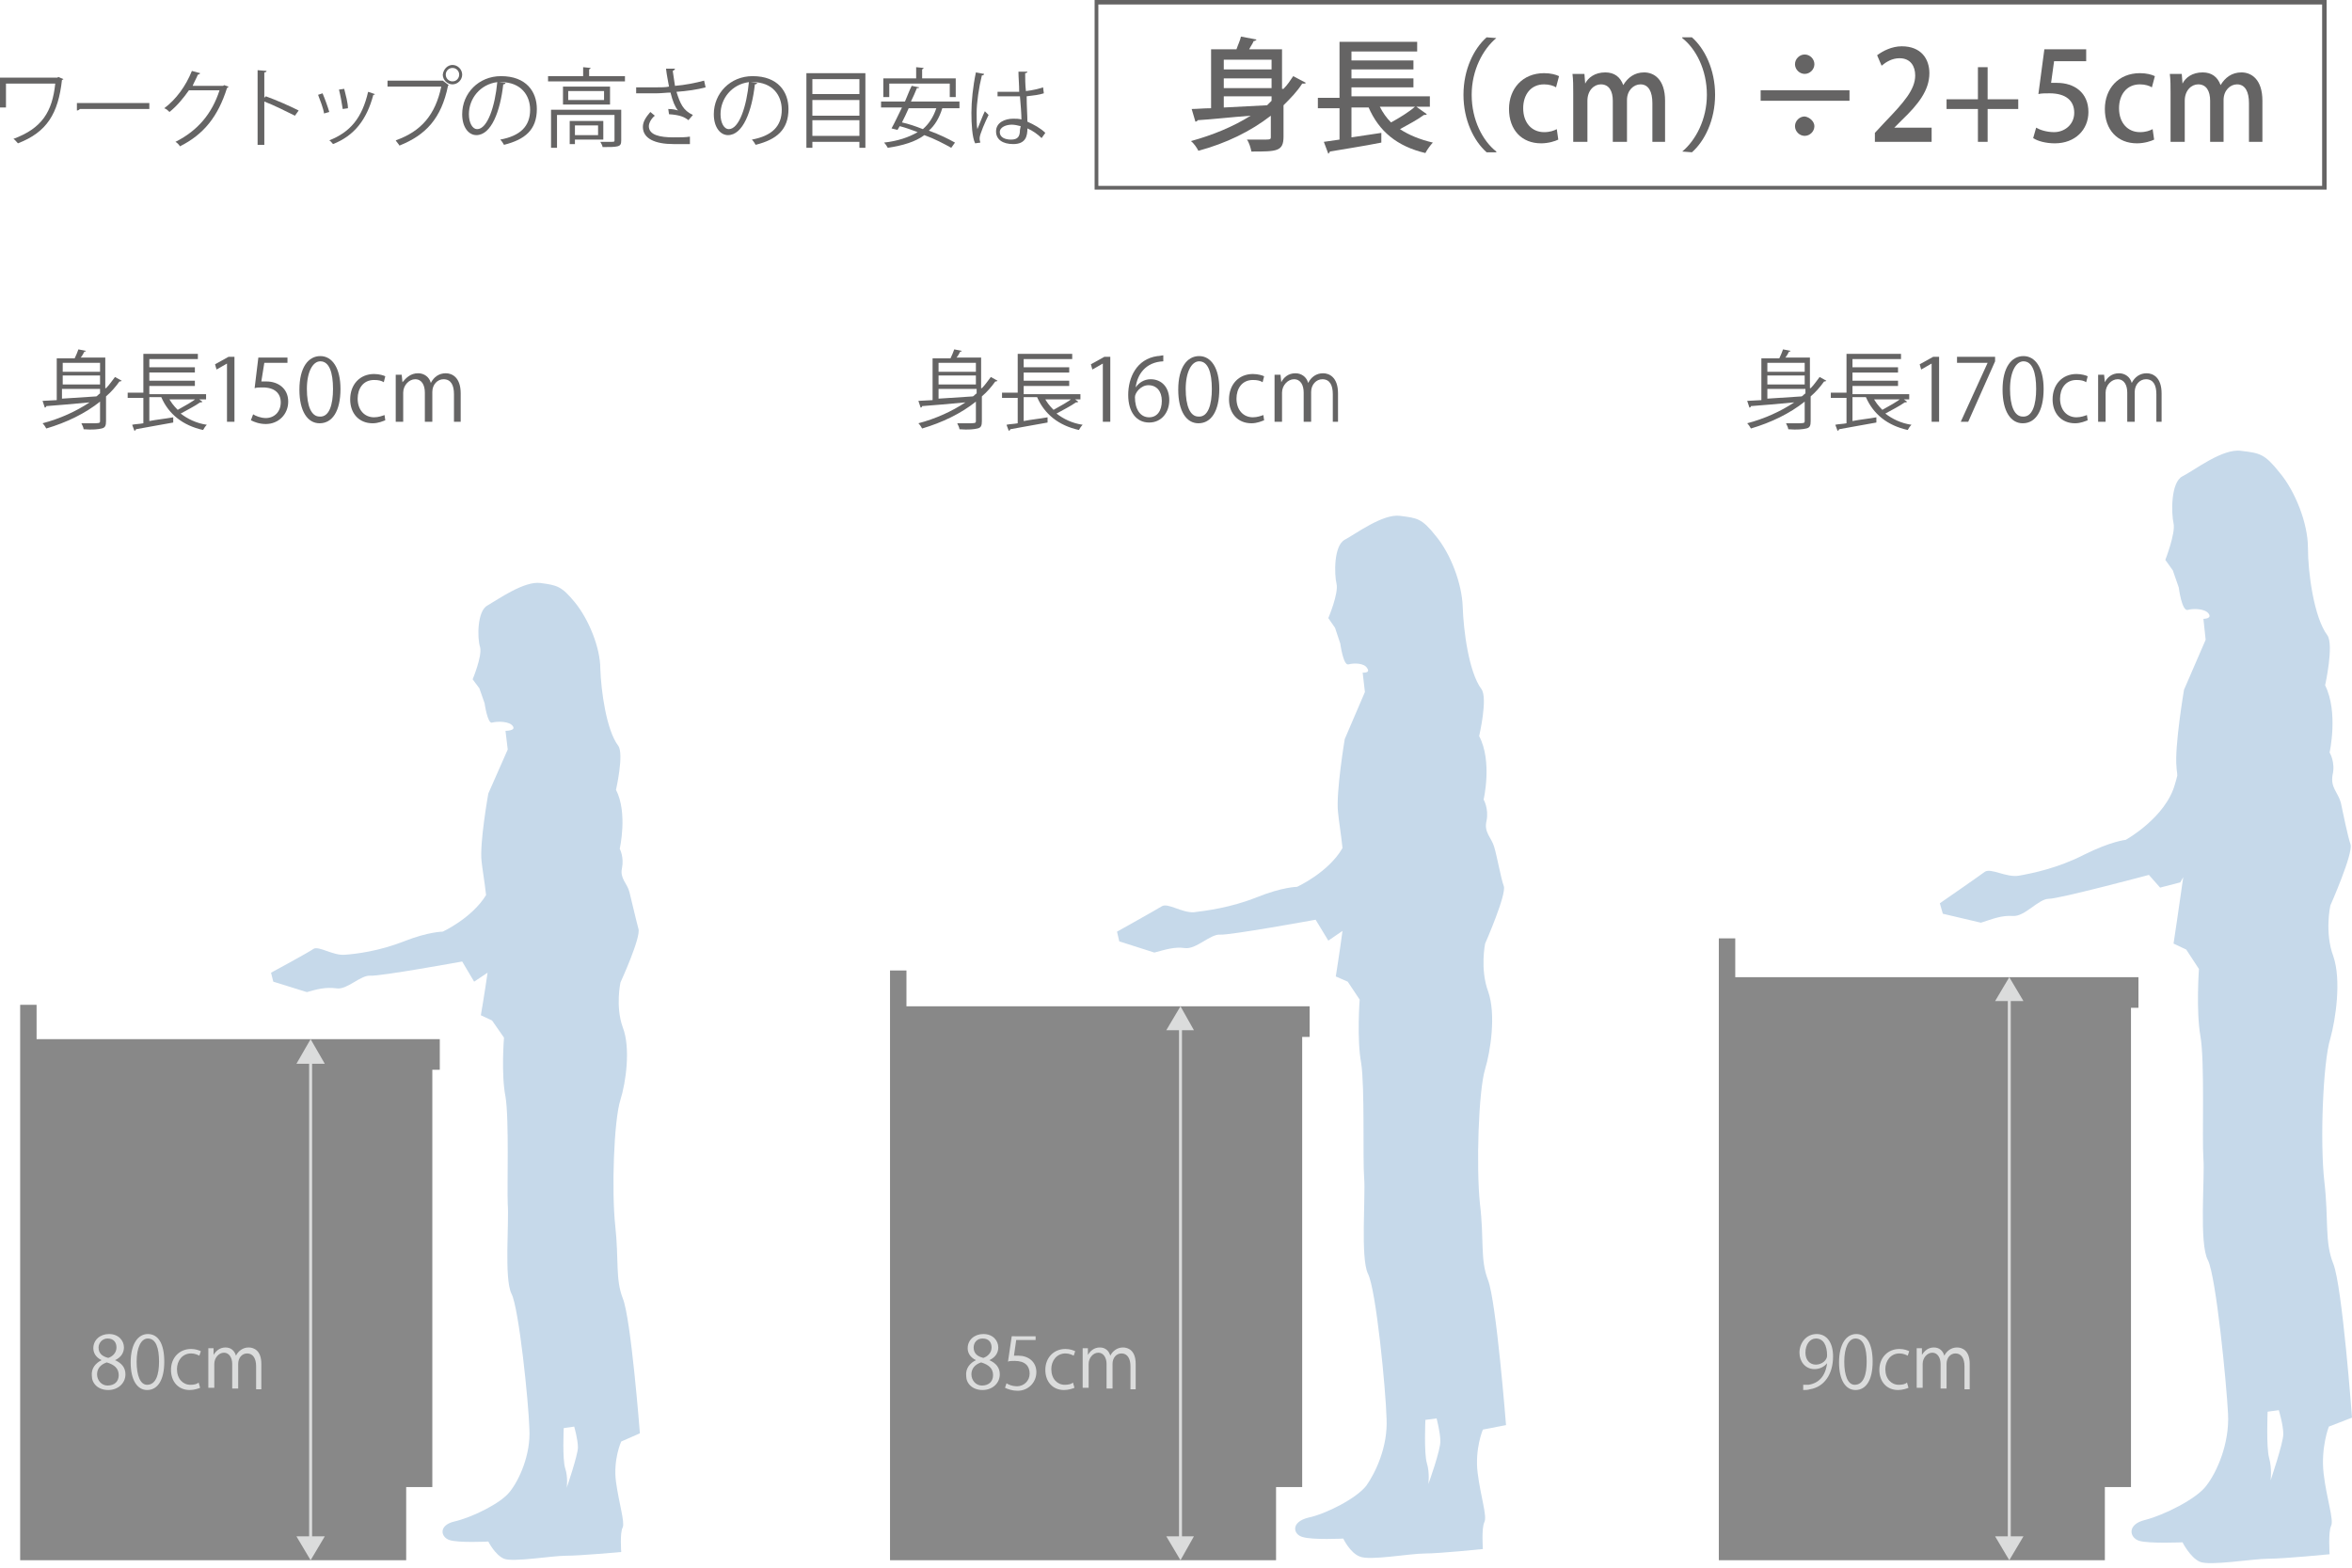
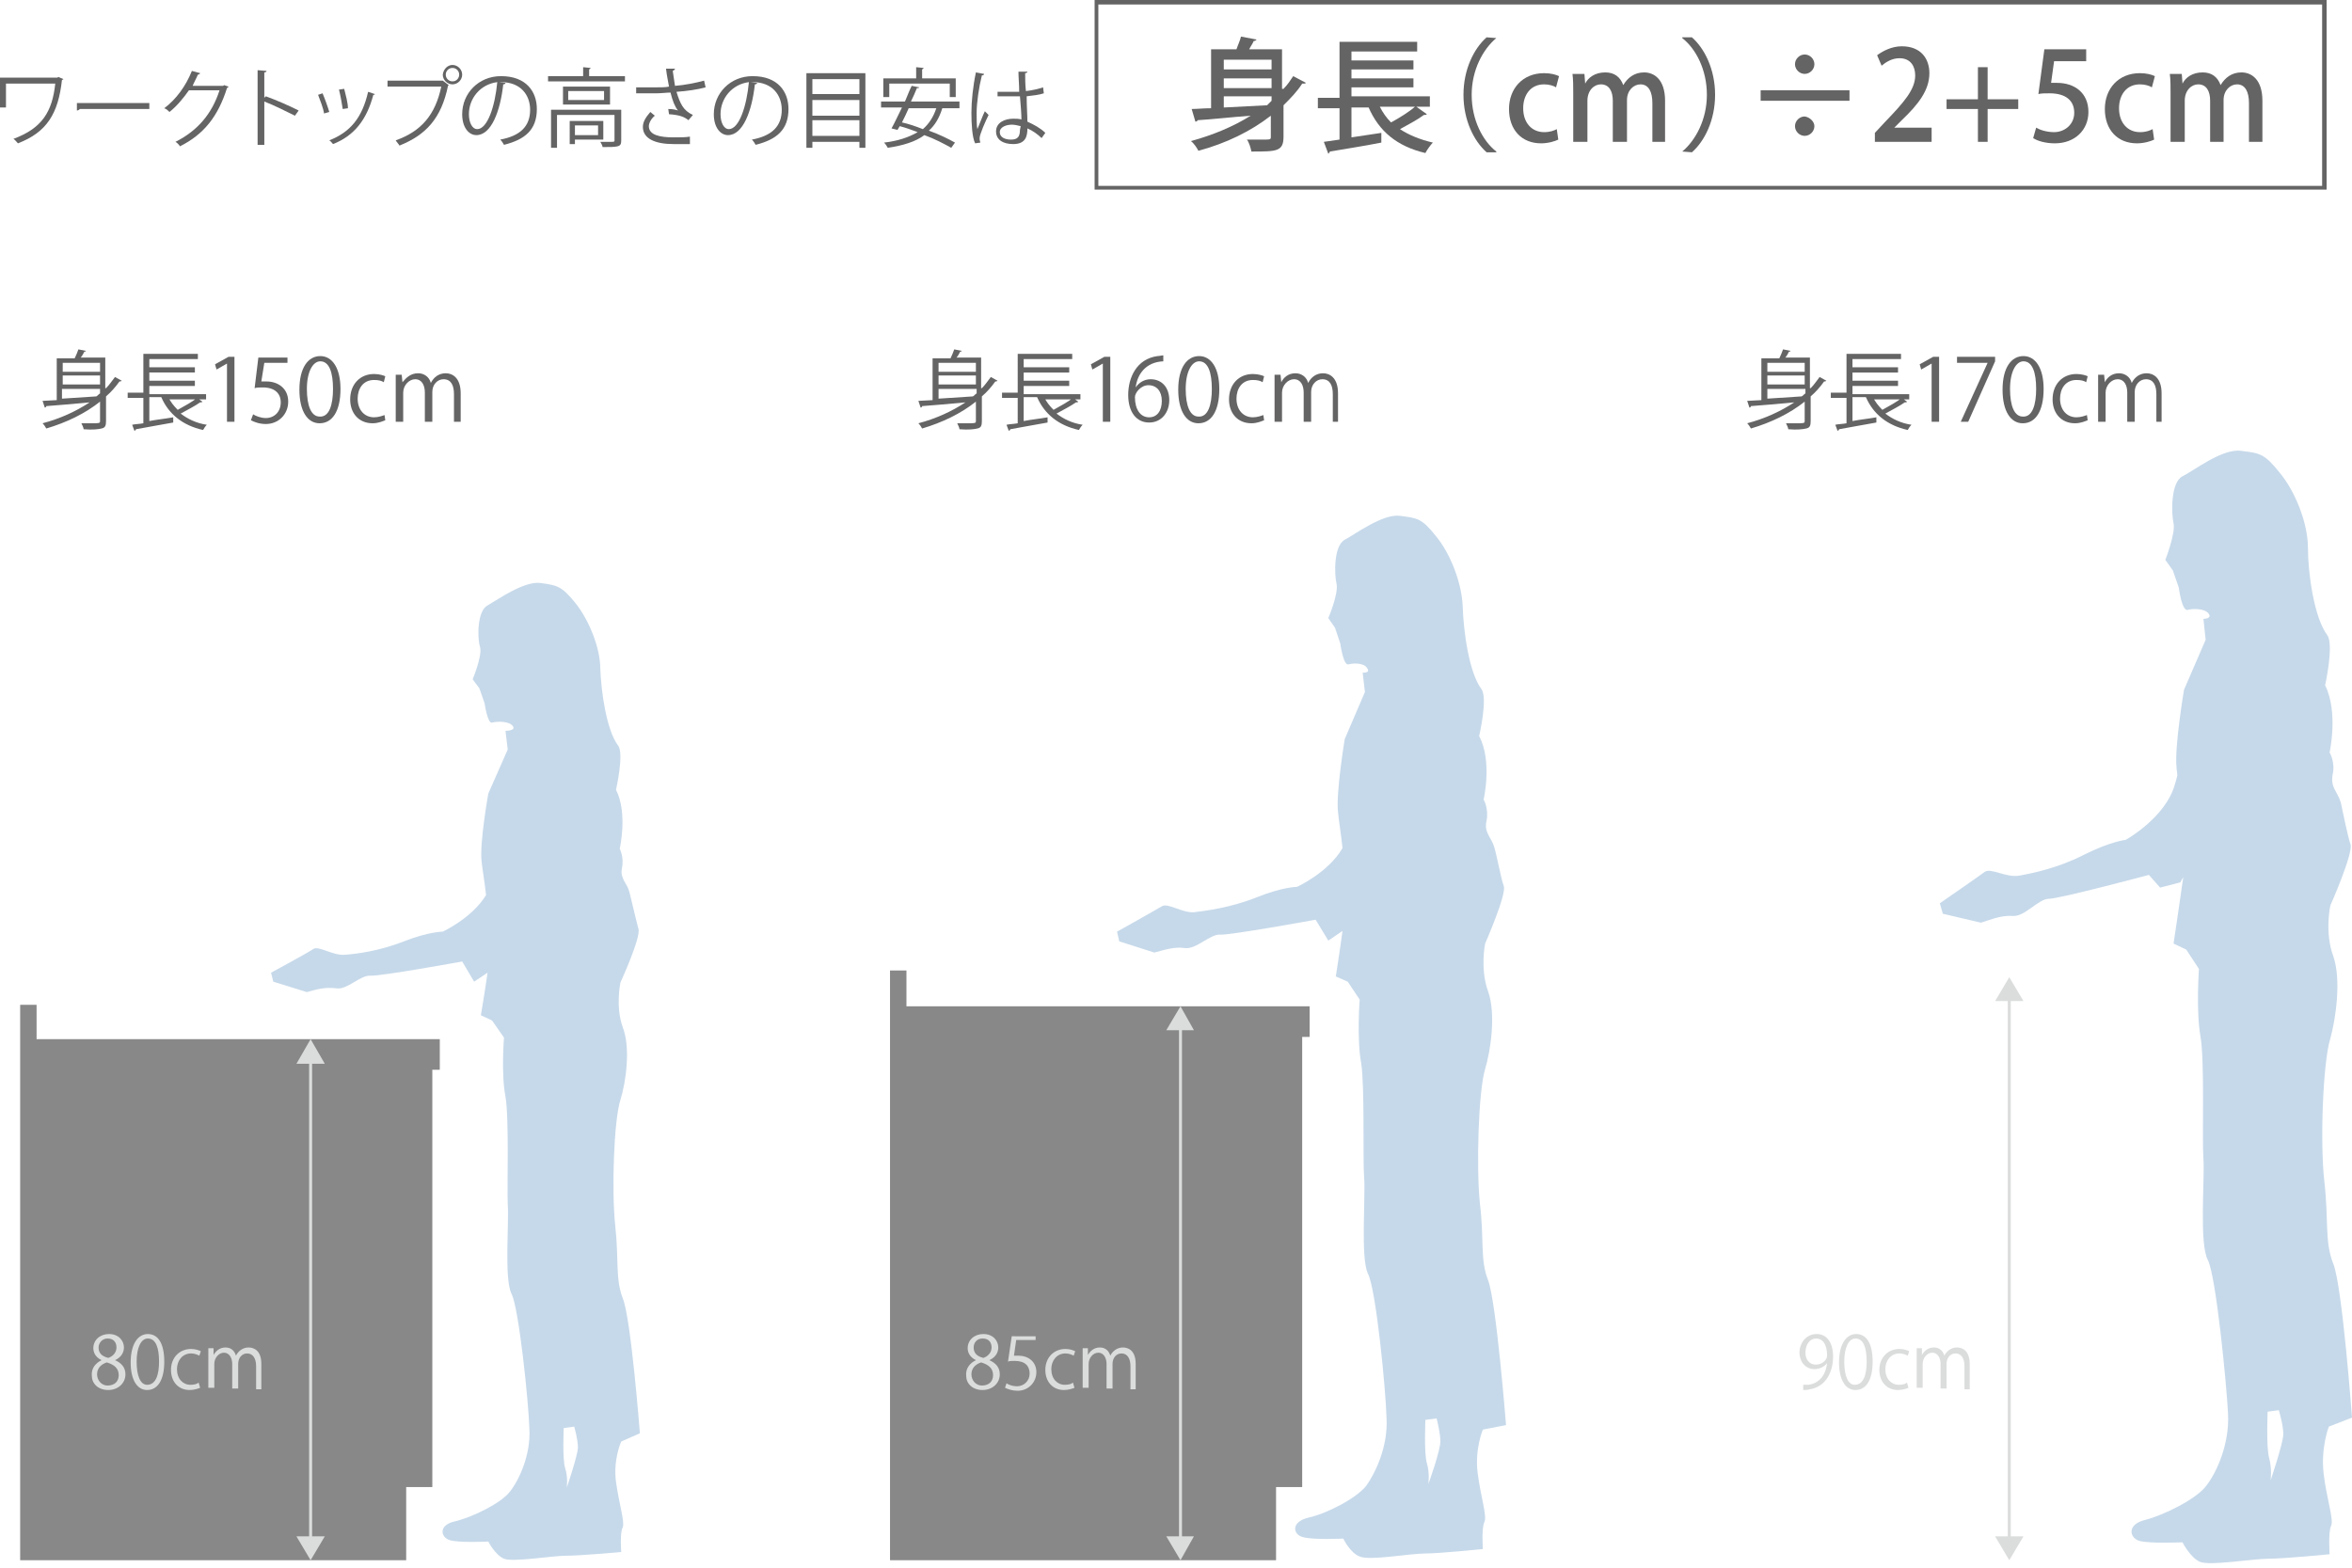
<svg xmlns="http://www.w3.org/2000/svg" version="1.1" id="レイヤー_1" x="0px" y="0px" viewBox="0 0 315 210" style="enable-background:new 0 0 315 210;" xml:space="preserve">
  <style type="text/css">
	.st0{fill:#888888;}
	.st1{fill:#DBDCDC;}
	.st2{fill-rule:evenodd;clip-rule:evenodd;fill:#C6D9EA;}
	.st3{fill:#656464;}
</style>
  <g>
    <g>
      <polygon class="st0" points="175.4,134.8 174.4,134.8 172.2,134.8 121.4,134.8 121.4,130 119.2,130 119.2,209 120.3,209     121.4,209 170.9,209 170.9,199.2 174.4,199.2 174.4,138.9 175.4,138.9   " />
      <g>
        <rect x="157.9" y="137.5" class="st1" width="0.4" height="68.8" />
        <g>
          <polygon class="st1" points="156.2,138 158.1,134.8 159.9,138     " />
        </g>
        <g>
          <polygon class="st1" points="156.2,205.8 158.1,209 159.9,205.8     " />
        </g>
      </g>
      <g>
        <g>
          <path class="st1" d="M130.7,182.2c-0.8-0.4-1.1-1-1.1-1.6c0-1.1,0.9-1.9,2.1-1.9c1.3,0,2,0.9,2,1.8c0,0.6-0.3,1.3-1.2,1.7v0      c0.9,0.4,1.4,1,1.4,1.9c0,1.2-1,2.1-2.3,2.1c-1.4,0-2.2-0.9-2.2-1.9C129.3,183.3,129.9,182.6,130.7,182.2L130.7,182.2z       M133,184.2c0-0.9-0.6-1.4-1.6-1.7c-0.9,0.3-1.3,0.9-1.3,1.6c0,0.8,0.6,1.5,1.4,1.5C132.5,185.6,133,185,133,184.2z       M130.4,180.5c0,0.8,0.5,1.2,1.3,1.4c0.6-0.2,1.1-0.7,1.1-1.4c0-0.6-0.3-1.2-1.2-1.2C130.8,179.3,130.4,179.9,130.4,180.5z" />
          <path class="st1" d="M138.7,178.8v0.7h-2.6l-0.3,2.1c0.2,0,0.3,0,0.6,0c1.3,0,2.4,0.8,2.4,2.2c0,1.4-1.1,2.5-2.5,2.5      c-0.7,0-1.3-0.2-1.7-0.4l0.2-0.6c0.3,0.2,0.8,0.4,1.4,0.4c0.9,0,1.7-0.7,1.7-1.7c0-1-0.6-1.7-2-1.7c-0.4,0-0.7,0-0.9,0.1      l0.5-3.4H138.7z" />
          <path class="st1" d="M143.9,185.9c-0.2,0.1-0.8,0.3-1.4,0.3c-1.5,0-2.5-1.1-2.5-2.7c0-1.6,1.1-2.8,2.7-2.8      c0.6,0,1.1,0.2,1.3,0.3l-0.2,0.6c-0.2-0.1-0.6-0.3-1.1-0.3c-1.2,0-1.9,1-1.9,2.1c0,1.3,0.8,2.1,1.8,2.1c0.5,0,0.9-0.1,1.1-0.3      L143.9,185.9z" />
          <path class="st1" d="M152.2,186.1h-0.8V183c0-1-0.4-1.7-1.2-1.7c-0.7,0-1.2,0.6-1.2,1.4v3.3h-0.8v-3.3c0-0.8-0.4-1.5-1.1-1.5      c-0.7,0-1.3,0.7-1.3,1.5v3.2h-0.8v-3.9c0-0.5,0-0.9,0-1.4h0.7l0,0.9h0c0.3-0.5,0.8-1,1.6-1c0.7,0,1.2,0.4,1.4,1.1h0      c0.3-0.6,0.9-1.1,1.7-1.1c0.7,0,1.7,0.4,1.7,2.2V186.1z" />
        </g>
      </g>
      <path class="st2" d="M201.7,190.9c0,0-1.3-16.5-2.4-19.4c-1.1-2.8-0.5-5.4-1.1-10.3c-0.5-4.9-0.2-15,0.7-18    c0.7-2.3,1.5-7.3,0.4-10.4c-1.1-3-0.4-6.4-0.4-6.4s2.9-6.6,2.5-7.7c-0.4-1.1-0.9-4-1.3-5.3c-0.4-1.3-1.4-1.9-1-3.5    c0.3-1.6-0.4-2.8-0.4-2.8s1.2-5.1-0.6-8.5c0,0,1.2-5.1,0.3-6.3c-1.7-2.3-2.4-7.9-2.5-11c-0.1-3.1-1.6-7.1-3.6-9.5    c-1.9-2.4-2.5-2.4-4.8-2.7c-2.3-0.3-5.9,2.4-7.4,3.2c-1.5,0.8-1.4,4.7-1.1,5.9c0.3,1.3-1.1,4.6-1.1,4.6l0.9,1.3l0.7,2.1    c0,0,0.4,3,1.1,2.8c0.7-0.2,2.1-0.2,2.5,0.5c0.5,0.7-0.6,0.6-0.6,0.6l0.3,2.6l-2.7,6.3c0,0-1.2,7.2-0.9,9.8    c0.1,1.1,0.4,2.9,0.6,4.8c-1.9,3.3-6.1,5.2-6.1,5.2s-1.9,0-5.4,1.4c-3.5,1.4-6.8,1.8-8.4,2c-1.6,0.1-3.5-1.3-4.3-0.8    c-0.8,0.5-6,3.4-6,3.4l0.3,1.3l4.7,1.5c1.5-0.4,2.7-0.8,4.1-0.6c1.5,0.2,3.4-1.9,4.7-1.8c1.3,0.1,12.8-2,12.8-2l1.7,2.8l1.9-1.3    c-0.4,3-0.9,6.1-0.9,6.1l1.6,0.7l1.6,2.4c0,0-0.4,5.3,0.2,8.5c0.5,3.2,0.2,13,0.4,15.4c0.2,2.5-0.5,10.7,0.5,12.8    c1.1,2.1,2.4,15.6,2.5,19.4c0.2,3.8-1.5,7.3-2.7,9c-1.3,1.7-5.4,3.8-7.8,4.3c-2.4,0.6-2,2.3-0.7,2.6c1.3,0.4,5.4,0.2,5.4,0.2    s0.9,1.9,2.2,2.4c1.3,0.6,6.7-0.4,8.7-0.4c2,0,7.8-0.6,7.8-0.6s-0.2-2.8,0.2-3.6c0.4-0.8-0.5-3.4-0.9-6.6    c-0.4-3.2,0.7-5.8,0.7-5.8 M191.3,198.8c0,0,0.2-1.5-0.2-2.8c-0.4-1.3-0.2-5.8-0.2-5.8l1.5-0.2c0,0,0.5,1.9,0.5,3    C193,194.1,191.3,198.8,191.3,198.8" />
    </g>
    <g>
      <polygon class="st0" points="58.9,139.2 57.9,139.2 55.7,139.2 4.9,139.2 4.9,134.6 2.7,134.6 2.7,209 3.8,209 4.9,209 54.4,209     54.4,199.2 57.9,199.2 57.9,143.3 58.9,143.3   " />
      <g>
        <rect x="41.4" y="141.9" class="st1" width="0.4" height="64.4" />
        <g>
          <polygon class="st1" points="39.7,142.5 41.6,139.2 43.5,142.5     " />
        </g>
        <g>
          <polygon class="st1" points="39.7,205.8 41.6,209 43.5,205.8     " />
        </g>
      </g>
      <g>
        <g>
          <path class="st1" d="M13.6,182.2c-0.8-0.4-1.1-1-1.1-1.6c0-1.1,0.9-1.9,2.1-1.9c1.3,0,2,0.9,2,1.8c0,0.6-0.3,1.3-1.2,1.7v0      c0.9,0.4,1.4,1,1.4,1.9c0,1.2-1,2.1-2.3,2.1c-1.4,0-2.2-0.9-2.2-1.9C12.2,183.3,12.8,182.6,13.6,182.2L13.6,182.2z M15.9,184.2      c0-0.9-0.6-1.4-1.6-1.7c-0.9,0.3-1.3,0.9-1.3,1.6c0,0.8,0.6,1.5,1.4,1.5C15.4,185.6,15.9,185,15.9,184.2z M13.2,180.5      c0,0.8,0.5,1.2,1.3,1.4c0.6-0.2,1.1-0.7,1.1-1.4c0-0.6-0.3-1.2-1.2-1.2C13.7,179.3,13.2,179.9,13.2,180.5z" />
          <path class="st1" d="M17.5,182.5c0-2.5,1-3.8,2.3-3.8c1.4,0,2.2,1.3,2.2,3.7c0,2.5-0.9,3.8-2.3,3.8      C18.4,186.2,17.5,184.9,17.5,182.5z M21.3,182.4c0-1.8-0.4-3.1-1.5-3.1c-0.9,0-1.5,1.2-1.5,3.1c0,1.9,0.5,3.1,1.4,3.1      C20.9,185.5,21.3,184.1,21.3,182.4z" />
          <path class="st1" d="M26.8,185.9c-0.2,0.1-0.8,0.3-1.4,0.3c-1.5,0-2.5-1.1-2.5-2.7c0-1.6,1.1-2.8,2.7-2.8c0.6,0,1.1,0.2,1.3,0.3      l-0.2,0.6c-0.2-0.1-0.6-0.3-1.1-0.3c-1.2,0-1.9,1-1.9,2.1c0,1.3,0.8,2.1,1.8,2.1c0.5,0,0.9-0.1,1.1-0.3L26.8,185.9z" />
          <path class="st1" d="M35.1,186.1h-0.8V183c0-1-0.4-1.7-1.2-1.7c-0.7,0-1.2,0.6-1.2,1.4v3.3h-0.8v-3.3c0-0.8-0.4-1.5-1.1-1.5      c-0.7,0-1.3,0.7-1.3,1.5v3.2h-0.8v-3.9c0-0.5,0-0.9,0-1.4h0.7l0,0.9h0c0.3-0.5,0.8-1,1.6-1c0.7,0,1.2,0.4,1.4,1.1h0      c0.3-0.6,0.9-1.1,1.7-1.1c0.7,0,1.7,0.4,1.7,2.2V186.1z" />
        </g>
      </g>
      <path class="st2" d="M85.7,192c0,0-1.2-15.5-2.3-18.1c-1-2.6-0.5-5.1-1-9.7c-0.5-4.6-0.2-14.1,0.7-16.9c0.7-2.2,1.4-6.9,0.3-9.7    c-1-2.8-0.3-6-0.3-6s2.8-6.1,2.4-7.2c-0.3-1.1-0.9-3.7-1.2-4.9s-1.3-1.8-1-3.2c0.3-1.5-0.3-2.6-0.3-2.6s1.1-4.8-0.5-7.9    c0,0,1.1-4.8,0.3-5.9c-1.6-2.1-2.3-7.4-2.4-10.3c0-2.9-1.6-6.7-3.4-8.9c-1.8-2.2-2.4-2.3-4.6-2.6c-2.2-0.3-5.7,2.2-7.1,3    c-1.4,0.7-1.4,4.4-1,5.6c0.3,1.2-1,4.3-1,4.3l0.9,1.2l0.7,2c0,0,0.4,2.8,1,2.6c0.7-0.2,2.4-0.2,2.8,0.5c0.4,0.6-1,0.6-1,0.6    l0.3,2.5l-2.6,5.9c0,0-1.2,6.7-0.9,9.1c0.1,1,0.4,2.7,0.6,4.5c-1.9,3.1-5.8,4.9-5.8,4.9s-1.9,0-5.2,1.3c-3.3,1.3-6.4,1.7-8,1.8    c-1.5,0.1-3.4-1.2-4.1-0.8c-0.7,0.5-5.7,3.2-5.7,3.2l0.3,1.2l4.5,1.4c1.4-0.4,2.5-0.7,4-0.5c1.4,0.2,3.2-1.8,4.5-1.7    c1.3,0.1,12.3-1.9,12.3-1.9l1.6,2.7l1.8-1.2c-0.4,2.8-0.9,5.7-0.9,5.7l1.5,0.7l1.6,2.3c0,0-0.4,4.9,0.2,7.9    c0.5,3,0.2,12.1,0.3,14.4c0.2,2.3-0.5,10,0.5,12c1,1.9,2.3,14.6,2.4,18.1c0.2,3.5-1.4,6.9-2.6,8.4c-1.2,1.6-5.2,3.5-7.4,4    c-2.2,0.5-1.9,2.1-0.7,2.5c1.2,0.4,5.2,0.2,5.2,0.2s0.9,1.8,2.1,2.3c1.2,0.5,6.4-0.4,8.3-0.4c1.9,0,7.4-0.5,7.4-0.5    s-0.2-2.6,0.2-3.3c0.3-0.7-0.5-3.2-0.9-6.1c-0.4-3,0.7-5.4,0.7-5.4 M75.9,199.3c0,0,0.2-1.4-0.2-2.6c-0.4-1.2-0.2-5.4-0.2-5.4    l1.4-0.2c0,0,0.5,1.7,0.5,2.8C77.4,194.9,75.9,199.3,75.9,199.3" />
    </g>
    <g>
-       <polygon class="st0" points="286.4,130.9 285.4,130.9 283.2,130.9 232.4,130.9 232.4,125.7 230.2,125.7 230.2,209 231.3,209     232.4,209 281.9,209 281.9,199.2 285.4,199.2 285.4,135 286.4,135   " />
      <g>
        <rect x="268.9" y="133.6" class="st1" width="0.4" height="72.7" />
        <g>
          <polygon class="st1" points="267.2,134.1 269.1,130.9 271,134.1     " />
        </g>
        <g>
          <polygon class="st1" points="267.2,205.8 269.1,209 271,205.8     " />
        </g>
      </g>
      <g>
        <g>
          <path class="st1" d="M244.7,182.6c-0.4,0.5-1,0.8-1.7,0.8c-1.2,0-2-1-2-2.2c0-1.3,0.9-2.5,2.3-2.5c1.4,0,2.2,1.2,2.2,3      c0,2.4-1.2,4.1-3.1,4.4c-0.3,0.1-0.6,0.1-0.9,0.1v-0.7c0.2,0,0.4,0,0.7,0C243.6,185.3,244.5,184.3,244.7,182.6L244.7,182.6z       M241.8,181.2c0,1,0.6,1.6,1.4,1.6c0.8,0,1.5-0.6,1.5-1.2c0-1.4-0.5-2.3-1.5-2.3C242.4,179.3,241.8,180.1,241.8,181.2z" />
          <path class="st1" d="M246.3,182.5c0-2.5,1-3.8,2.3-3.8c1.4,0,2.2,1.3,2.2,3.7c0,2.5-0.9,3.8-2.3,3.8      C247.2,186.2,246.3,184.9,246.3,182.5z M250,182.4c0-1.8-0.4-3.1-1.5-3.1c-0.9,0-1.5,1.2-1.5,3.1c0,1.9,0.5,3.1,1.4,3.1      C249.6,185.5,250,184.1,250,182.4z" />
          <path class="st1" d="M255.6,185.9c-0.2,0.1-0.8,0.3-1.4,0.3c-1.5,0-2.5-1.1-2.5-2.7c0-1.6,1.1-2.8,2.7-2.8      c0.6,0,1.1,0.2,1.3,0.3l-0.2,0.6c-0.2-0.1-0.6-0.3-1.1-0.3c-1.2,0-1.9,1-1.9,2.1c0,1.3,0.8,2.1,1.8,2.1c0.5,0,0.9-0.1,1.1-0.3      L255.6,185.9z" />
          <path class="st1" d="M263.9,186.1h-0.8V183c0-1-0.4-1.7-1.2-1.7c-0.7,0-1.2,0.6-1.2,1.4v3.3h-0.8v-3.3c0-0.8-0.4-1.5-1.1-1.5      c-0.7,0-1.3,0.7-1.3,1.5v3.2h-0.8v-3.9c0-0.5,0-0.9,0-1.4h0.7l0,0.9h0c0.3-0.5,0.8-1,1.6-1c0.7,0,1.2,0.4,1.4,1.1h0      c0.3-0.6,0.9-1.1,1.7-1.1c0.7,0,1.7,0.4,1.7,2.2V186.1z" />
        </g>
      </g>
      <path class="st2" d="M311.9,191.1l3.1-1.2c0,0-1.3-17.6-2.5-20.6c-1.2-3-0.6-5.8-1.2-11c-0.6-5.2-0.2-16,0.8-19.2    c0.7-2.5,1.5-7.8,0.4-11c-1.2-3.2-0.4-6.8-0.4-6.8s3.1-7,2.7-8.2c-0.4-1.2-1-4.2-1.3-5.6c-0.4-1.4-1.4-2-1.1-3.7    c0.4-1.7-0.4-3-0.4-3s1.2-5.4-0.6-9c0,0,1.2-5.4,0.3-6.7c-1.8-2.4-2.6-8.4-2.6-11.7c0-3.3-1.7-7.6-3.8-10.1    c-2-2.5-2.6-2.6-5.1-2.9c-2.5-0.4-6.3,2.6-7.9,3.4c-1.6,0.8-1.5,5-1.2,6.3c0.3,1.3-1.1,4.9-1.1,4.9l1,1.4l0.8,2.3    c0,0,0.4,3.2,1.2,3c0.7-0.2,2.3-0.2,2.8,0.5c0.5,0.7-0.7,0.7-0.7,0.7l0.3,2.8l-2.9,6.7c0,0-1.3,7.7-1,10.4c0,0.3,0.1,0.7,0.1,1.1    c-0.1,0.4-0.2,0.8-0.3,1.1c-1.2,4.5-6.6,7.5-6.6,7.5s-2,0.2-5.6,2c-3.5,1.8-7,2.5-8.7,2.8c-1.7,0.3-3.8-1.1-4.6-0.5    c-0.8,0.6-6,4.2-6,4.2l0.4,1.4l5.1,1.2c1.6-0.5,2.7-1,4.3-0.9c1.6,0.1,3.4-2.3,4.8-2.3c1.4,0,13.4-3.2,13.4-3.2l1.5,1.7l2.7-0.7    l0.4-0.7c-0.5,3.6-1.3,8.9-1.3,8.9l1.7,0.8l1.7,2.6c0,0-0.4,5.6,0.2,9c0.6,3.4,0.2,13.8,0.4,16.4c0.2,2.6-0.6,11.4,0.6,13.6    c1.1,2.2,2.5,16.6,2.7,20.6c0.2,4-1.5,7.8-2.9,9.6c-1.3,1.8-5.8,4-8.2,4.6c-2.5,0.6-2.1,2.4-0.8,2.8c1.3,0.4,5.8,0.2,5.8,0.2    s1,2,2.3,2.6c1.3,0.6,7.1-0.4,9.2-0.4c2.1,0,8.2-0.6,8.2-0.6s-0.2-3,0.2-3.8c0.4-0.8-0.6-3.6-1-7    C310.8,193.9,311.9,191.1,311.9,191.1 M304.1,198.3c0,0,0.2-1.6-0.2-3c-0.4-1.4-0.2-6.2-0.2-6.2l1.5-0.2c0,0,0.6,2,0.6,3.2    C305.8,193.3,304.1,198.3,304.1,198.3" />
    </g>
    <g>
      <g>
        <path class="st3" d="M14.2,52c0.5-0.5,0.8-1,1.2-1.5l0.9,0.5c-0.1,0.1-0.2,0.1-0.3,0.1c-0.5,0.7-1.1,1.4-1.8,2v3.3     c0,0.6-0.1,0.9-0.6,1c-0.4,0.1-1.2,0.2-2.4,0.1c0-0.2-0.2-0.6-0.3-0.8c0.5,0,1,0,1.3,0c1.1,0,1.2,0,1.2-0.3v-2.6     c-2,1.6-4.5,2.8-7.2,3.6c-0.1-0.2-0.3-0.5-0.5-0.7c2.3-0.6,4.5-1.6,6.3-2.8c-2.2,0.2-4.3,0.4-5.8,0.5c0,0.1-0.1,0.2-0.2,0.2     l-0.3-0.9l1.9-0.1v-5.6H10c0.2-0.4,0.4-0.9,0.5-1.2l1,0.2c0,0.1-0.1,0.1-0.2,0.1c-0.1,0.2-0.3,0.6-0.5,0.8h3.3V52z M13.4,48.6h-5     v1.2h5V48.6z M13.4,51.5v-1.2h-5v1.2H13.4z M8.3,52.1v1.3c1.4-0.1,3-0.2,4.6-0.3c0.2-0.1,0.3-0.3,0.5-0.4v-0.6H8.3z" />
        <path class="st3" d="M22.5,53.1c0.3,0.7,0.8,1.3,1.3,1.8c0.9-0.5,2-1.1,2.6-1.6l0.7,0.5c0,0.1-0.2,0.1-0.3,0.1     c-0.7,0.5-1.7,1-2.6,1.5c0.9,0.7,2.1,1.3,3.5,1.5c-0.2,0.2-0.4,0.5-0.5,0.7c-2.7-0.6-4.6-2.1-5.6-4.4H20v3.2     c1-0.2,2.1-0.3,3.2-0.5l0,0.7c-1.8,0.3-3.8,0.7-5,0.9c0,0.1-0.1,0.2-0.2,0.2l-0.3-0.8c0.4-0.1,1-0.1,1.5-0.2v-3.4h-2.1v-0.7h2.1     v-5.2h7.3v0.7H20v1.1h6.1v0.7H20v1.1h6.1v0.7H20v1.1h7.6v0.7H22.5z" />
        <path class="st3" d="M30.4,56.5v-7.8h0l-1.4,0.8l-0.2-0.7l1.8-1h0.8v8.7H30.4z" />
        <path class="st3" d="M38.5,47.8v0.8h-3.1l-0.4,2.5c0.2,0,0.4,0,0.7,0c1.5,0,2.9,0.9,2.9,2.7c0,1.7-1.3,3-3,3     c-0.9,0-1.6-0.3-2-0.5l0.3-0.8c0.3,0.2,1,0.5,1.7,0.5c1.1,0,2-0.8,2-2.1c0-1.2-0.8-2-2.4-2c-0.5,0-0.8,0-1.1,0.1l0.5-4.1H38.5z" />
        <path class="st3" d="M40.1,52.2c0-3,1.2-4.5,2.8-4.5c1.6,0,2.7,1.6,2.7,4.4c0,3-1.1,4.6-2.8,4.6C41.2,56.7,40.1,55.1,40.1,52.2z      M44.6,52.1c0-2.2-0.5-3.7-1.7-3.7c-1,0-1.8,1.4-1.8,3.7c0,2.3,0.6,3.7,1.7,3.7C44.1,55.9,44.6,54.2,44.6,52.1z" />
        <path class="st3" d="M51.6,56.3c-0.3,0.1-0.9,0.4-1.7,0.4c-1.8,0-3-1.3-3-3.2c0-2,1.3-3.4,3.2-3.4c0.7,0,1.3,0.2,1.5,0.3     l-0.2,0.8c-0.3-0.2-0.7-0.3-1.3-0.3c-1.5,0-2.2,1.2-2.2,2.5c0,1.5,0.9,2.5,2.2,2.5c0.6,0,1.1-0.2,1.4-0.3L51.6,56.3z" />
        <path class="st3" d="M61.8,56.5h-1v-3.7c0-1.2-0.4-2-1.4-2c-0.8,0-1.5,0.7-1.5,1.7v4h-1v-3.9c0-1-0.4-1.8-1.3-1.8     c-0.8,0-1.6,0.8-1.6,1.8v3.9h-1v-4.7c0-0.7,0-1.1,0-1.6h0.8l0.1,1h0C54.4,50.6,55,50,56,50c0.8,0,1.5,0.5,1.7,1.3h0     c0.4-0.8,1.1-1.3,2-1.3c0.8,0,2,0.5,2,2.7V56.5z" />
      </g>
    </g>
    <g>
      <g>
        <path class="st3" d="M131.5,52c0.5-0.5,0.8-1,1.2-1.5l0.9,0.5c-0.1,0.1-0.2,0.1-0.3,0.1c-0.5,0.7-1.1,1.4-1.8,2v3.3     c0,0.6-0.1,0.9-0.6,1c-0.4,0.1-1.2,0.2-2.4,0.1c0-0.2-0.2-0.6-0.3-0.8c0.5,0,1,0,1.3,0c1.1,0,1.2,0,1.2-0.3v-2.6     c-2,1.6-4.5,2.8-7.2,3.6c-0.1-0.2-0.3-0.5-0.5-0.7c2.3-0.6,4.5-1.6,6.3-2.8c-2.2,0.2-4.3,0.4-5.8,0.5c0,0.1-0.1,0.2-0.2,0.2     l-0.3-0.9l1.9-0.1v-5.6h2.4c0.2-0.4,0.4-0.9,0.5-1.2l1,0.2c0,0.1-0.1,0.1-0.2,0.1c-0.1,0.2-0.3,0.6-0.5,0.8h3.3V52z M130.7,48.6     h-5v1.2h5V48.6z M130.7,51.5v-1.2h-5v1.2H130.7z M125.7,52.1v1.3c1.4-0.1,3-0.2,4.6-0.3c0.2-0.1,0.3-0.3,0.5-0.4v-0.6H125.7z" />
        <path class="st3" d="M139.8,53.1c0.3,0.7,0.8,1.3,1.3,1.8c0.9-0.5,2-1.1,2.6-1.6l0.7,0.5c0,0.1-0.2,0.1-0.3,0.1     c-0.7,0.5-1.7,1-2.6,1.5c0.9,0.7,2.1,1.3,3.5,1.5c-0.2,0.2-0.4,0.5-0.5,0.7c-2.7-0.6-4.6-2.1-5.6-4.4h-1.8v3.2     c1-0.2,2.1-0.3,3.2-0.5l0,0.7c-1.8,0.3-3.8,0.7-5,0.9c0,0.1-0.1,0.2-0.2,0.2l-0.3-0.8c0.4-0.1,1-0.1,1.5-0.2v-3.4h-2.1v-0.7h2.1     v-5.2h7.3v0.7h-6.5v1.1h6.1v0.7h-6.1v1.1h6.1v0.7h-6.1v1.1h7.6v0.7H139.8z" />
        <path class="st3" d="M147.7,56.5v-7.8h0l-1.4,0.8l-0.2-0.7l1.8-1h0.8v8.7H147.7z" />
        <path class="st3" d="M152.1,51.9c0.4-0.6,1.1-1.1,2-1.1c1.5,0,2.5,1.1,2.5,2.8c0,1.6-1,3-2.7,3c-1.7,0-2.8-1.4-2.8-3.7     c0-2.3,1.1-4.8,3.9-5.2c0.3,0,0.6-0.1,0.8-0.1l0,0.8C153.4,48.5,152.3,50.2,152.1,51.9L152.1,51.9z M155.6,53.7     c0-1.3-0.7-2.1-1.8-2.1c-1,0-1.8,1-1.8,1.6c0,1.6,0.7,2.7,1.9,2.7C155,55.9,155.6,55,155.6,53.7z" />
        <path class="st3" d="M157.8,52.2c0-3,1.2-4.5,2.8-4.5c1.6,0,2.7,1.6,2.7,4.4c0,3-1.1,4.6-2.8,4.6     C158.9,56.7,157.8,55.1,157.8,52.2z M162.3,52.1c0-2.2-0.5-3.7-1.7-3.7c-1,0-1.8,1.4-1.8,3.7c0,2.3,0.6,3.7,1.7,3.7     C161.8,55.9,162.3,54.2,162.3,52.1z" />
        <path class="st3" d="M169.3,56.3c-0.3,0.1-0.9,0.4-1.7,0.4c-1.8,0-3-1.3-3-3.2c0-2,1.3-3.4,3.2-3.4c0.7,0,1.3,0.2,1.5,0.3     l-0.2,0.8c-0.3-0.2-0.7-0.3-1.3-0.3c-1.5,0-2.2,1.2-2.2,2.5c0,1.5,0.9,2.5,2.2,2.5c0.6,0,1.1-0.2,1.4-0.3L169.3,56.3z" />
        <path class="st3" d="M179.5,56.5h-1v-3.7c0-1.2-0.4-2-1.4-2c-0.8,0-1.5,0.7-1.5,1.7v4h-1v-3.9c0-1-0.4-1.8-1.3-1.8     c-0.8,0-1.6,0.8-1.6,1.8v3.9h-1v-4.7c0-0.7,0-1.1,0-1.6h0.8l0.1,1h0c0.3-0.6,0.9-1.2,1.9-1.2c0.8,0,1.5,0.5,1.7,1.3h0     c0.4-0.8,1.1-1.3,2-1.3c0.8,0,2,0.5,2,2.7V56.5z" />
      </g>
    </g>
    <g>
      <g>
        <path class="st3" d="M242.5,52c0.5-0.5,0.8-1,1.2-1.5l0.9,0.5c-0.1,0.1-0.2,0.1-0.3,0.1c-0.5,0.7-1.1,1.4-1.8,2v3.3     c0,0.6-0.1,0.9-0.6,1c-0.4,0.1-1.2,0.2-2.4,0.1c0-0.2-0.2-0.6-0.3-0.8c0.5,0,1,0,1.3,0c1.1,0,1.2,0,1.2-0.3v-2.6     c-2,1.6-4.5,2.8-7.2,3.6c-0.1-0.2-0.3-0.5-0.5-0.7c2.3-0.6,4.5-1.6,6.3-2.8c-2.2,0.2-4.3,0.4-5.8,0.5c0,0.1-0.1,0.2-0.2,0.2     l-0.3-0.9l1.9-0.1v-5.6h2.4c0.2-0.4,0.4-0.9,0.5-1.2l1,0.2c0,0.1-0.1,0.1-0.2,0.1c-0.1,0.2-0.3,0.6-0.5,0.8h3.3V52z M241.7,48.6     h-5v1.2h5V48.6z M241.7,51.5v-1.2h-5v1.2H241.7z M236.7,52.1v1.3c1.4-0.1,3-0.2,4.6-0.3c0.2-0.1,0.3-0.3,0.5-0.4v-0.6H236.7z" />
        <path class="st3" d="M250.8,53.1c0.3,0.7,0.8,1.3,1.3,1.8c0.9-0.5,2-1.1,2.6-1.6l0.7,0.5c0,0.1-0.2,0.1-0.3,0.1     c-0.7,0.5-1.7,1-2.6,1.5c0.9,0.7,2.1,1.3,3.5,1.5c-0.2,0.2-0.4,0.5-0.5,0.7c-2.7-0.6-4.6-2.1-5.6-4.4h-1.8v3.2     c1-0.2,2.1-0.3,3.2-0.5l0,0.7c-1.8,0.3-3.8,0.7-5,0.9c0,0.1-0.1,0.2-0.2,0.2l-0.3-0.8c0.4-0.1,1-0.1,1.5-0.2v-3.4h-2.1v-0.7h2.1     v-5.2h7.3v0.7h-6.5v1.1h6.1v0.7h-6.1v1.1h6.1v0.7h-6.1v1.1h7.6v0.7H250.8z" />
        <path class="st3" d="M258.7,56.5v-7.8h0l-1.4,0.8l-0.2-0.7l1.8-1h0.8v8.7H258.7z" />
        <path class="st3" d="M262.1,47.8h5.1v0.6l-3.6,8.1h-1l3.6-7.9v0h-4.1V47.8z" />
        <path class="st3" d="M268.2,52.2c0-3,1.2-4.5,2.8-4.5c1.6,0,2.7,1.6,2.7,4.4c0,3-1.1,4.6-2.8,4.6     C269.3,56.7,268.2,55.1,268.2,52.2z M272.7,52.1c0-2.2-0.5-3.7-1.7-3.7c-1,0-1.8,1.4-1.8,3.7c0,2.3,0.6,3.7,1.7,3.7     C272.2,55.9,272.7,54.2,272.7,52.1z" />
        <path class="st3" d="M279.6,56.3c-0.3,0.1-0.9,0.4-1.7,0.4c-1.8,0-3-1.3-3-3.2c0-2,1.3-3.4,3.2-3.4c0.7,0,1.3,0.2,1.5,0.3     l-0.2,0.8c-0.3-0.2-0.7-0.3-1.3-0.3c-1.5,0-2.2,1.2-2.2,2.5c0,1.5,0.9,2.5,2.2,2.5c0.6,0,1.1-0.2,1.4-0.3L279.6,56.3z" />
        <path class="st3" d="M289.8,56.5h-1v-3.7c0-1.2-0.4-2-1.4-2c-0.8,0-1.5,0.7-1.5,1.7v4h-1v-3.9c0-1-0.4-1.8-1.3-1.8     c-0.8,0-1.6,0.8-1.6,1.8v3.9h-1v-4.7c0-0.7,0-1.1,0-1.6h0.8l0.1,1h0c0.3-0.6,0.9-1.2,1.9-1.2c0.8,0,1.5,0.5,1.7,1.3h0     c0.4-0.8,1.1-1.3,2-1.3c0.8,0,2,0.5,2,2.7V56.5z" />
      </g>
    </g>
    <g>
      <g>
        <path class="st3" d="M8.5,10.6c0,0-0.1,0.1-0.2,0.1c-0.5,4.5-2,7-5.9,8.5c-0.2-0.2-0.4-0.5-0.6-0.6C5.6,17.2,7,15,7.4,11.2H0.8     v3.2H0v-4h7.7l0.1-0.1L8.5,10.6z" />
        <path class="st3" d="M10.3,13.8H20v0.8h-9.3c-0.1,0.1-0.2,0.2-0.4,0.2L10.3,13.8z" />
        <path class="st3" d="M30.6,11.6c0,0.1-0.1,0.1-0.2,0.2c-1.2,3.8-3.1,6.2-6.3,7.8c-0.1-0.2-0.4-0.5-0.6-0.6c3-1.5,4.9-3.8,5.9-6.9     h-4.1c-0.7,1-1.6,2.1-2.6,2.9c-0.2-0.2-0.4-0.4-0.7-0.5c1.6-1.2,2.9-3,3.7-5l1.1,0.3c0,0.1-0.2,0.2-0.3,0.2     c-0.2,0.5-0.5,1-0.7,1.5h4.1l0.1-0.1L30.6,11.6z" />
        <path class="st3" d="M39.5,15.5c-1.2-0.6-2.8-1.4-4.1-1.9v5.8h-0.9V9.4l1.2,0.1c0,0.1-0.1,0.2-0.3,0.2v3.4l0.2-0.2     c1.4,0.5,3.2,1.3,4.4,1.9L39.5,15.5z" />
        <path class="st3" d="M43.2,12.5c0.3,0.7,0.7,1.8,0.9,2.5l-0.7,0.2c-0.1-0.7-0.5-1.7-0.8-2.5L43.2,12.5z M50.2,12.6     c0,0.1-0.1,0.1-0.2,0.1c-0.9,3.4-2.6,5.5-5.4,6.6c-0.1-0.1-0.3-0.4-0.5-0.5c2.8-1.1,4.4-3,5.2-6.5L50.2,12.6z M46.1,11.9     c0.2,0.8,0.5,1.9,0.5,2.6l-0.7,0.1c-0.1-0.7-0.3-1.8-0.5-2.6L46.1,11.9z" />
        <path class="st3" d="M51.8,10.8h7.4l0.1,0l0.8,0.6c0,0-0.1,0.1-0.1,0.1c-0.9,4.4-3,6.6-6.5,8c-0.1-0.2-0.4-0.5-0.5-0.7     c3.4-1.2,5.3-3.4,6.1-7.2h-7.2V10.8z M60.6,8.7c0.7,0,1.3,0.6,1.3,1.3c0,0.7-0.6,1.3-1.3,1.3c-0.7,0-1.3-0.6-1.3-1.3     C59.4,9.2,60,8.7,60.6,8.7z M61.5,10c0-0.5-0.4-0.9-0.9-0.9s-0.9,0.4-0.9,0.9c0,0.5,0.4,0.9,0.9,0.9C61.2,10.9,61.5,10.4,61.5,10     z" />
        <path class="st3" d="M67.7,11.1c0,0.1-0.1,0.2-0.3,0.2c-0.4,3.6-1.6,6.8-3.6,6.8c-1,0-1.9-1-1.9-2.8c0-2.8,2.2-5.1,5.2-5.1     c3.4,0,4.8,2.1,4.8,4.4c0,2.8-1.6,4.1-4.4,4.8c-0.1-0.2-0.3-0.5-0.5-0.7c2.7-0.5,4-1.8,4-4c0-1.9-1.2-3.7-3.9-3.7     c-0.1,0-0.2,0-0.3,0L67.7,11.1z M66.6,11c-2.3,0.3-3.8,2.2-3.8,4.3c0,1.2,0.5,2,1.1,2C65.3,17.3,66.3,14.2,66.6,11z" />
        <path class="st3" d="M78.9,10.2h4.8v0.7H73.4v-0.7h4.7V9l1,0.1c0,0.1-0.1,0.1-0.2,0.2V10.2z M83.2,14.7v4.1     c0,0.5-0.1,0.7-0.5,0.8c-0.4,0.1-1,0.1-2,0.1c0-0.2-0.2-0.5-0.3-0.7c0.5,0,0.9,0,1.2,0c0.7,0,0.7,0,0.7-0.2v-3.4h-7.7v4.4h-0.8     v-5.1H83.2z M75.4,11.6h6.3V14h-6.3V11.6z M80.9,13.4v-1.2h-4.8v1.2H80.9z M80.8,18.7H77v0.6h-0.7v-3.1h4.5V18.7z M80.1,16.8H77     v1.3h3.1V16.8z" />
        <path class="st3" d="M94.5,11.7c-1.1,0.3-2.5,0.5-3.9,0.6c0.5,1.6,0.9,2.5,2.2,3.1l-0.6,0.7c-0.5-0.4-1.1-0.7-2.6-0.8l-0.1-0.7     c0.6,0,1,0.1,1.3,0.2c-0.4-0.5-0.7-1.2-1-2.4c-0.5,0-1.2,0.1-1.9,0.1c-0.8,0-2,0-2.7,0v-0.8c0.7,0,1.7,0,2.7,0     c0.6,0,1.3,0,1.7-0.1c-0.1-0.6-0.3-1.5-0.4-2.4l1.2,0c0,0.1-0.1,0.2-0.3,0.3c0.1,0.7,0.2,1.4,0.3,2c1.3-0.1,2.8-0.4,3.9-0.7     L94.5,11.7z M92.4,19.3c-0.6,0-1.2,0-2.2,0c-2.4,0-4.1-0.7-4.1-2.3c0-0.7,0.4-1.3,1-2l0.6,0.5c-0.5,0.4-0.8,1-0.8,1.4     c0,1.2,1.5,1.5,3.3,1.5c1,0,1.6,0,2.2-0.1L92.4,19.3z" />
        <path class="st3" d="M101.4,11.1c0,0.1-0.1,0.2-0.3,0.2c-0.4,3.6-1.6,6.8-3.6,6.8c-1,0-1.9-1-1.9-2.8c0-2.8,2.2-5.1,5.2-5.1     c3.4,0,4.8,2.1,4.8,4.4c0,2.8-1.6,4.1-4.4,4.8c-0.1-0.2-0.3-0.5-0.5-0.7c2.7-0.5,4-1.8,4-4c0-1.9-1.2-3.7-3.9-3.7     c-0.1,0-0.2,0-0.3,0L101.4,11.1z M100.3,11c-2.3,0.3-3.8,2.2-3.8,4.3c0,1.2,0.5,2,1.1,2C99,17.3,100,14.2,100.3,11z" />
        <path class="st3" d="M108,9.8h7.9v10h-0.8V19h-6.3v0.8H108V9.8z M115.1,10.6h-6.3v2h6.3V10.6z M115.1,13.4h-6.3v2.1h6.3V13.4z      M108.8,18.2h6.3v-2.1h-6.3V18.2z" />
        <path class="st3" d="M128.5,14.5h-2.1c0,0-0.1,0-0.2,0c-0.4,1.3-1,2.3-1.8,3c1.4,0.5,2.6,1.1,3.5,1.6l-0.5,0.7     c-0.9-0.5-2.2-1.2-3.6-1.7c-1.2,0.9-2.9,1.4-4.9,1.7c-0.1-0.2-0.3-0.5-0.5-0.7c1.8-0.2,3.3-0.7,4.5-1.4c-0.8-0.3-1.6-0.6-2.4-0.8     c-0.1,0.2-0.2,0.3-0.3,0.5l-0.8-0.2c0.4-0.7,0.9-1.8,1.4-2.8H118v-0.8h3.2c0.3-0.7,0.6-1.5,0.9-2.1l1,0.2c0,0.1-0.1,0.1-0.3,0.1     c-0.2,0.5-0.5,1.2-0.8,1.8h6.5V14.5z M119.1,11.2V13h-0.8v-2.5h4.4V9l1,0.1c0,0.1-0.1,0.1-0.2,0.2v1.2h4.5V13h-0.8v-1.8H119.1z      M121.7,14.5c-0.3,0.7-0.6,1.3-0.9,1.9c0.9,0.2,1.8,0.5,2.8,0.9c0.8-0.7,1.4-1.6,1.8-2.8H121.7z" />
        <path class="st3" d="M130.6,19.2c-0.4-0.8-0.5-2.6-0.5-4.1c0-1.5,0.2-3.5,0.6-5.4l1.1,0.2c0,0.1-0.1,0.2-0.3,0.2     c-0.4,1.6-0.7,3.7-0.7,5c0,0.9,0,1.8,0.1,2.2c0.3-0.7,0.7-1.8,1-2.4l0.5,0.5c-0.4,0.8-1.2,2.6-1.2,3.1c0,0.2,0,0.3,0.1,0.6     L130.6,19.2z M133.6,12.3c1,0,2,0,2.9,0c0-1-0.1-1.9-0.1-2.7l1.2,0c0,0.1-0.1,0.2-0.3,0.2c0,0.7,0,1.5,0.1,2.4     c0.9-0.1,1.7-0.3,2.3-0.5l0.1,0.8c-0.6,0.2-1.4,0.3-2.3,0.4c0,1.3,0.1,2.6,0.1,3.4c0.9,0.4,1.8,0.9,2.4,1.5l-0.5,0.7     c-0.5-0.5-1.2-1-1.9-1.3c0,1-0.2,2.1-1.9,2.1c-1.4,0-2.3-0.6-2.3-1.7c0-1.2,1.2-1.7,2.3-1.7c0.4,0,0.7,0,1.1,0.1     c0-0.7-0.1-2-0.2-3.1c-0.4,0-0.8,0-1.2,0h-1.8L133.6,12.3z M136.7,16.9c-0.4-0.1-0.8-0.2-1.2-0.2c-0.7,0-1.6,0.3-1.6,1     c0,0.7,0.7,1,1.5,1c0.9,0,1.2-0.4,1.2-1.3L136.7,16.9z" />
      </g>
    </g>
    <g>
      <g>
        <path class="st3" d="M171.9,11.9c0.5-0.5,0.9-1.1,1.3-1.7l1.7,0.9c-0.1,0.1-0.2,0.1-0.3,0.1c0,0-0.1,0-0.2,0     c-0.7,1.1-1.6,2-2.5,2.9v4.2c0,2-0.9,2-4.3,2c-0.1-0.5-0.3-1.2-0.6-1.6c0.7,0,1.4,0,2,0c1.2,0,1.2,0,1.2-0.4v-2.8     c-2.7,2.1-6,3.7-9.7,4.7c-0.2-0.4-0.6-1-1-1.3c2.9-0.8,5.6-1.9,8-3.4c-2.7,0.2-5.3,0.5-7.1,0.6c0,0.1-0.2,0.2-0.3,0.2l-0.5-1.7     c0.7,0,1.6-0.1,2.6-0.1V6.6h3.4c0.2-0.6,0.5-1.2,0.6-1.7l2.1,0.4c-0.1,0.1-0.2,0.2-0.4,0.2c-0.1,0.3-0.4,0.7-0.6,1.1h4.4V11.9z      M170.3,8h-6.4v1.3h6.4V8z M170.3,11.8v-1.3h-6.4v1.3H170.3z M163.9,12.9v1.5c1.8-0.1,3.8-0.2,5.8-0.3c0.2-0.2,0.4-0.4,0.6-0.6     v-0.6H163.9z" />
        <path class="st3" d="M189.7,14.3l1.4,1c-0.1,0.1-0.2,0.1-0.4,0.1c-0.8,0.6-2.1,1.3-3.2,1.9c1.2,0.8,2.7,1.4,4.4,1.8     c-0.3,0.3-0.8,1-1,1.4c-3.8-0.9-6.2-2.9-7.6-6.1H181v4c1.3-0.2,2.7-0.4,4-0.6l0,1.3c-2.5,0.5-5.2,0.9-6.9,1.2     c0,0.1-0.1,0.2-0.2,0.3l-0.6-1.6l2.1-0.3v-4.2h-2.9v-1.4h2.9V5.6h10.4v1.3H181v1.2h8.3v1.2H181v1.2h8.3v1.2H181v1.2h10.5v1.4     H189.7z M184.8,14.3c0.4,0.8,0.9,1.5,1.5,2.1c1.1-0.6,2.4-1.4,3.2-2.1H184.8z" />
        <path class="st3" d="M200.4,5.1c-1.8,1.5-3.3,4.3-3.3,7.6c0,3.4,1.5,6.2,3.3,7.6v0.1h-1.3c-1.7-1.5-3.1-4.3-3.1-7.7     s1.4-6.2,3.1-7.7L200.4,5.1L200.4,5.1z" />
        <path class="st3" d="M208.7,18.7c-0.4,0.2-1.3,0.5-2.3,0.5c-2.6,0-4.3-1.8-4.3-4.6c0-2.7,1.8-4.8,4.7-4.8c0.9,0,1.6,0.2,2,0.4     l-0.4,1.5c-0.3-0.2-0.9-0.4-1.6-0.4c-1.8,0-2.8,1.4-2.8,3.2c0,2,1.2,3.2,2.8,3.2c0.8,0,1.3-0.2,1.7-0.4L208.7,18.7z" />
        <path class="st3" d="M223.2,19h-1.9v-5.2c0-1.5-0.5-2.5-1.6-2.5c-0.9,0-1.8,0.8-1.8,2.1V19h-1.9v-5.5c0-1.3-0.5-2.2-1.6-2.2     c-0.9,0-1.8,0.8-1.8,2.2V19h-1.9v-6.5c0-1,0-1.8-0.1-2.6h1.6l0.1,1.3h0c0.4-0.8,1.3-1.5,2.7-1.5c1.2,0,2,0.6,2.4,1.7h0     c0.6-1,1.5-1.7,2.8-1.7c1.3,0,2.8,0.9,2.8,3.8V19z" />
        <path class="st3" d="M225.3,20.3c1.8-1.5,3.3-4.3,3.3-7.6c0-3.4-1.5-6.2-3.3-7.6V5h1.3c1.7,1.5,3.1,4.3,3.1,7.7s-1.4,6.2-3.1,7.7     L225.3,20.3L225.3,20.3z" />
        <path class="st3" d="M235.8,12.1h11.9v1.4h-11.9V12.1z M243,8.6c0,0.7-0.6,1.3-1.3,1.3c-0.7,0-1.3-0.6-1.3-1.3     c0-0.7,0.6-1.3,1.3-1.3C242.4,7.3,243,7.9,243,8.6z M243,16.9c0,0.7-0.6,1.3-1.3,1.3c-0.7,0-1.3-0.6-1.3-1.3     c0-0.7,0.6-1.3,1.3-1.3C242.4,15.7,243,16.3,243,16.9z" />
        <path class="st3" d="M258.6,19h-7.5v-1.2l1.3-1.4c2.6-2.7,4.1-4.4,4.1-6.3c0-1.2-0.6-2.3-2.1-2.3c-1,0-1.8,0.5-2.4,1l-0.6-1.4     c0.8-0.6,2-1.2,3.3-1.2c2.6,0,3.7,1.7,3.7,3.6c0,2.3-1.5,4.2-3.7,6.3l-1,1v0h5V19z" />
        <path class="st3" d="M264.9,9h1.3v4.3h4.1v1.3h-4.1V19h-1.3v-4.4h-4.2v-1.3h4.2V9z" />
        <path class="st3" d="M279.4,6.6v1.6h-4.3l-0.4,2.9c0.2,0,0.5,0,0.8,0c2.3,0,4.2,1.3,4.2,3.9c0,2.4-1.8,4.2-4.5,4.2     c-1.2,0-2.3-0.3-2.9-0.7l0.4-1.4c0.5,0.3,1.4,0.6,2.4,0.6c1.4,0,2.7-1,2.7-2.6c0-1.6-1.1-2.6-3.3-2.6c-0.6,0-1.1,0-1.5,0.1l0.8-6     H279.4z" />
        <path class="st3" d="M288.5,18.7c-0.4,0.2-1.3,0.5-2.3,0.5c-2.6,0-4.3-1.8-4.3-4.6c0-2.7,1.8-4.8,4.7-4.8c0.9,0,1.6,0.2,2,0.4     l-0.4,1.5c-0.3-0.2-0.9-0.4-1.6-0.4c-1.8,0-2.8,1.4-2.8,3.2c0,2,1.2,3.2,2.8,3.2c0.8,0,1.3-0.2,1.7-0.4L288.5,18.7z" />
        <path class="st3" d="M303.1,19h-1.9v-5.2c0-1.5-0.5-2.5-1.6-2.5c-0.9,0-1.8,0.8-1.8,2.1V19H296v-5.5c0-1.3-0.5-2.2-1.6-2.2     c-0.9,0-1.8,0.8-1.8,2.2V19h-1.9v-6.5c0-1,0-1.8-0.1-2.6h1.6l0.1,1.3h0c0.4-0.8,1.3-1.5,2.7-1.5c1.2,0,2,0.6,2.4,1.7h0     c0.6-1,1.5-1.7,2.8-1.7c1.3,0,2.8,0.9,2.8,3.8V19z" />
      </g>
    </g>
    <path class="st3" d="M311,0.6v24.3H147.1V0.6H311 M311.6,0h-165v25.4h165V0L311.6,0z" />
  </g>
</svg>